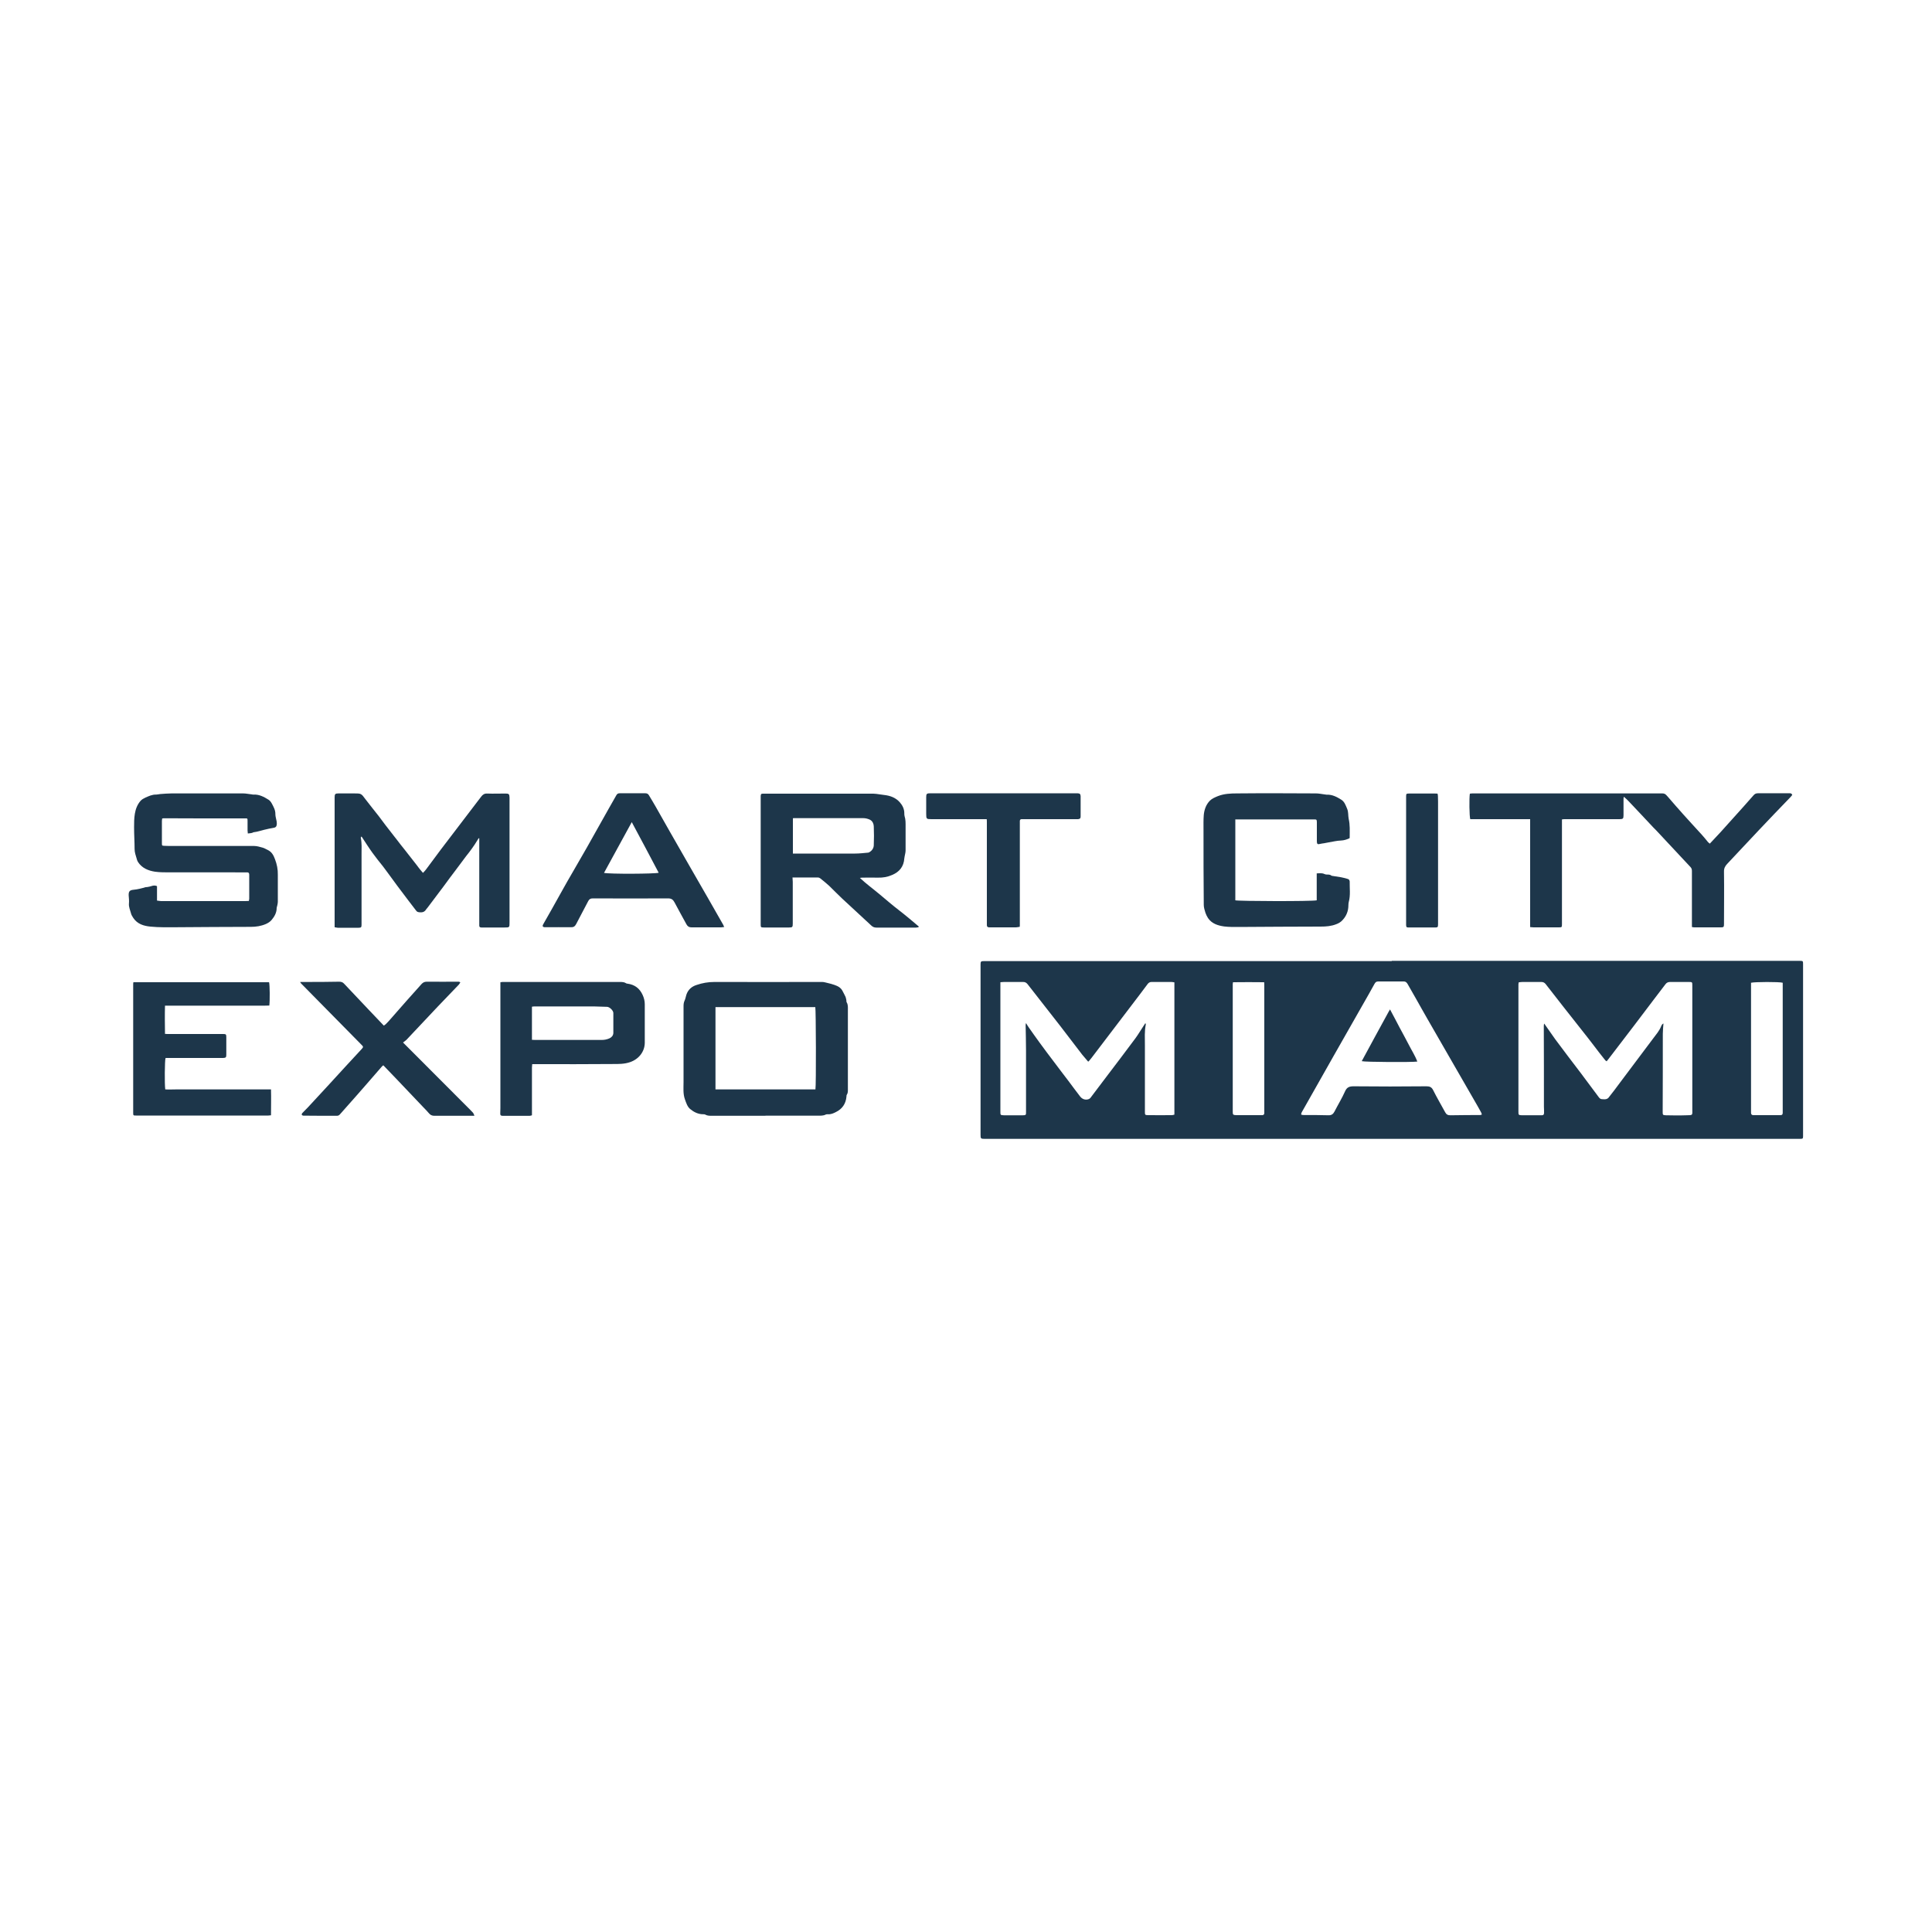
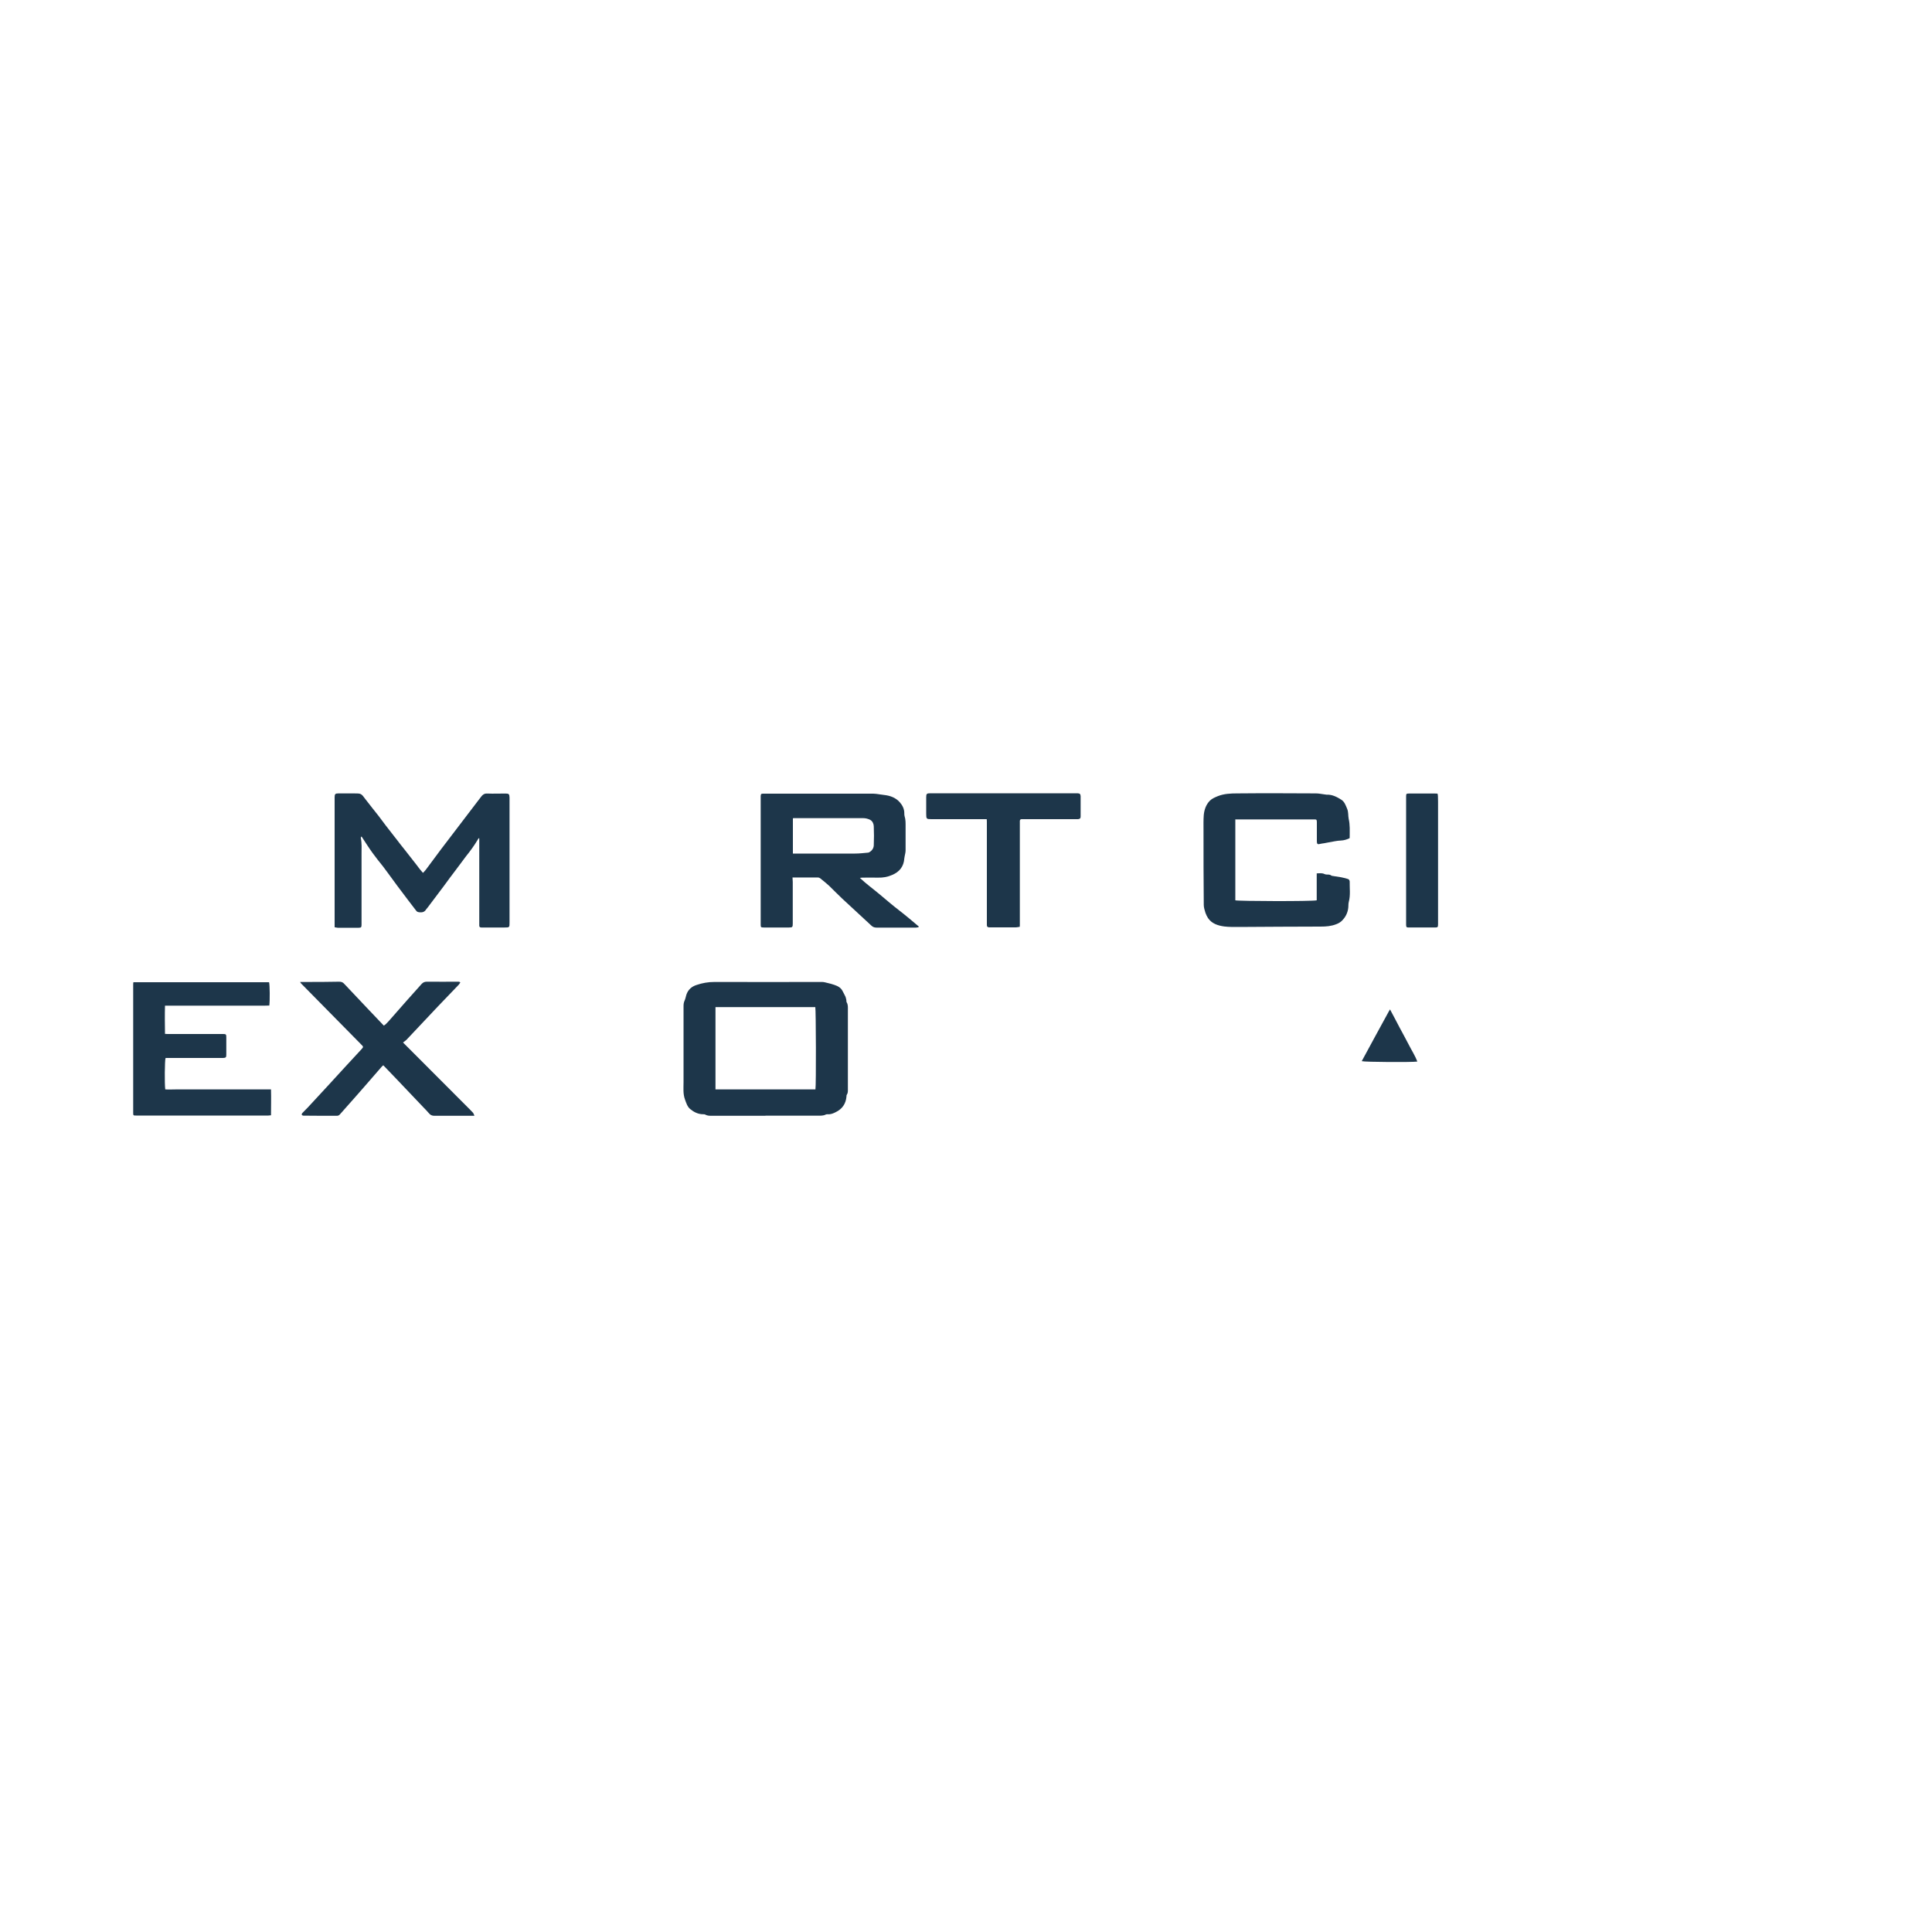
<svg xmlns="http://www.w3.org/2000/svg" id="Ebene_1" version="1.1" viewBox="0 0 150 150">
  <defs>
    <style> .st0 { fill: #1d364a; } </style>
  </defs>
-   <path class="st0" d="M95.73,76.25c0,.08-.02.11-.02.15,0,1.12,0,2.24,0,3.36,0,2.18,0,4.36,0,6.55,0,.23.02.26.26.27.65,0,1.3,0,1.95,0,.03,0,.05,0,.08,0,.1,0,.16-.06.16-.16,0-.05,0-.1,0-.15,0-1.84,0-3.68,0-5.52v-4.16c0-.1,0-.2-.01-.33-.82-.01-1.61-.01-2.42,0M135.95,76.29v.32c0,3.16,0,6.32,0,9.47,0,.1,0,.2,0,.31,0,.11.04.18.16.19.04,0,.09,0,.13,0,.67,0,1.33,0,2,0,.14,0,.17-.08.17-.19,0-.27,0-.55,0-.82,0-2.98,0-5.96,0-8.93v-.34c-.26-.08-2.2-.07-2.45,0M101.03,86.54c.07.02.11.03.15.03.66,0,1.32,0,1.98.02.23,0,.35-.1.45-.29.27-.53.58-1.03.82-1.57.14-.32.34-.39.67-.39,1.88.02,3.77.02,5.65,0,.25,0,.4.06.52.3.29.58.62,1.14.93,1.71.09.17.2.24.4.24.78-.02,1.56-.01,2.34-.02.03,0,.06-.02.11-.04-.02-.06-.03-.12-.06-.17-.08-.15-.17-.3-.25-.45-.76-1.32-1.52-2.64-2.28-3.96-.55-.95-1.09-1.9-1.64-2.85-.29-.5-.57-1.01-.86-1.52-.21-.38-.43-.76-.65-1.14-.07-.13-.15-.24-.33-.24-.66,0-1.32,0-1.98,0-.14,0-.21.06-.28.18-.3.56-.62,1.1-.93,1.65-.76,1.33-1.51,2.66-2.27,3.99-.82,1.44-1.64,2.89-2.45,4.33-.02.03-.03.08-.05.15M84.47,82.41c-.16-.19-.31-.36-.45-.53-.57-.74-1.13-1.48-1.7-2.22-.85-1.09-1.7-2.17-2.54-3.25-.1-.12-.19-.17-.35-.17-.5,0-.99,0-1.49,0-.08,0-.16.01-.27.02v.43c0,3.07,0,6.14,0,9.22,0,.14,0,.27,0,.41,0,.24,0,.26.26.27.5,0,.99,0,1.49,0,.22,0,.25-.03.24-.25,0-1.59,0-3.18,0-4.78,0-.66-.02-1.32-.03-1.97,0-.04.01-.08.03-.16.09.14.14.25.22.35.27.38.54.77.82,1.15.38.52.76,1.03,1.15,1.54.36.49.74.97,1.1,1.45.3.4.6.81.91,1.21.17.22.43.3.68.2.04-.02.09-.05.12-.09.41-.55.82-1.09,1.24-1.64.76-1,1.52-2,2.27-3.01.21-.29.39-.6.59-.9.05-.08.1-.16.17-.26.02.06.03.09.03.11-.11.53-.07,1.06-.07,1.58,0,1.73,0,3.46,0,5.19,0,.24,0,.27.26.27.62.01,1.23,0,1.85,0,.06,0,.11-.03.18-.04v-10.27c-.09-.01-.16-.03-.23-.03-.51,0-1.03,0-1.54,0-.13,0-.22.05-.3.15-.2.27-.4.53-.6.8-.63.82-1.25,1.65-1.88,2.47-.63.82-1.25,1.65-1.88,2.47-.07.09-.15.18-.23.28M119.9,79.48c.3.43.57.82.85,1.21.65.88,1.32,1.75,1.98,2.62.47.63.94,1.26,1.41,1.89.07.09.14.14.25.14.1,0,.19.02.28,0,.08-.01.17-.06.21-.11.31-.39.61-.78.9-1.18.85-1.13,1.71-2.27,2.56-3.41.23-.31.49-.6.63-.96.03-.08.08-.17.18-.22-.02.28-.05.55-.05.81,0,2.02,0,4.04-.01,6.06,0,.23.01.25.25.26.52.01,1.04.02,1.57,0,.55-.01.48.02.48-.49,0-3.19,0-6.39,0-9.58,0-.27,0-.28-.27-.28-.48,0-.96,0-1.44,0-.16,0-.27.04-.37.17-.31.41-.62.81-.93,1.22-.51.67-1.02,1.35-1.53,2.02-.64.84-1.28,1.67-1.92,2.51-.06.08-.12.15-.19.24-.05-.03-.08-.05-.1-.07-.17-.21-.33-.41-.49-.62-.3-.39-.59-.78-.89-1.16-.61-.77-1.22-1.54-1.83-2.32-.47-.61-.95-1.21-1.42-1.82-.09-.12-.2-.17-.35-.17-.49,0-.98,0-1.47,0-.09,0-.18.02-.28.03,0,.07-.02.11-.02.15,0,2.7,0,5.39,0,8.09,0,.59,0,1.18,0,1.77,0,.29,0,.3.29.31.5,0,1.01,0,1.52,0,.14,0,.18-.07.18-.19,0-.15,0-.31-.01-.46,0-2.09,0-4.18-.01-6.26,0-.06.01-.11.02-.19M108.06,74.6h30.87c.27,0,.55,0,.82,0,.23,0,.24.02.24.25,0,1.71,0,3.42,0,5.14,0,2.62,0,5.24,0,7.86,0,.12,0,.24,0,.36,0,.18-.02.21-.21.21-.29,0-.58,0-.87,0-20.32,0-40.64,0-60.96,0-.51,0-1.01,0-1.52,0-.28,0-.3-.03-.3-.31,0-2.6,0-5.21,0-7.81,0-1.81,0-3.61,0-5.42,0-.23.03-.26.26-.26,1.41,0,2.83,0,4.24,0h27.42Z" />
-   <path class="st0" d="M131.36,71.97v-.23c0-1.37,0-2.74,0-4.11,0-.12-.02-.21-.1-.3-.81-.86-1.61-1.73-2.42-2.59-.16-.18-.33-.35-.5-.52-.63-.67-1.26-1.35-1.9-2.02-.1-.11-.22-.21-.36-.34-.02.07-.03.11-.03.15,0,.43,0,.85,0,1.28,0,.27-.04.31-.32.31-1.2,0-2.4,0-3.6,0-.22,0-.45,0-.67,0-.06,0-.11.01-.19.02v.29c0,2.6,0,5.2,0,7.81v.05c0,.22-.02.23-.23.23-.45,0-.91,0-1.36,0-.21,0-.41,0-.62,0-.07,0-.15-.01-.26-.02v-8.38h-4.65c-.07-.21-.09-1.65-.03-1.98.06,0,.12-.02.19-.02,3.8,0,7.6,0,11.41,0,1.11,0,2.22,0,3.34,0,.13,0,.23.04.31.13.04.05.08.09.12.13.4.46.79.92,1.2,1.37.47.53.96,1.05,1.43,1.57.17.18.32.38.48.57.04.05.1.09.15.13.29-.31.57-.61.85-.91.57-.63,1.14-1.26,1.7-1.89.29-.32.57-.64.85-.96.09-.1.18-.15.33-.15.81,0,1.61,0,2.42,0,.09,0,.19-.02.25.13-.04.05-.09.12-.15.18-.82.85-1.64,1.7-2.45,2.56-.82.87-1.64,1.75-2.46,2.62-.16.17-.25.35-.24.61.02,1.35,0,2.71,0,4.06,0,.21-.03.25-.22.25-.69,0-1.39,0-2.08,0-.06,0-.12-.01-.2-.03" />
  <path class="st0" d="M63.31,84.58c.06-.3.04-6.21-.01-6.39h-7.75v6.39h7.77ZM59.42,86.63c-1.38,0-2.76,0-4.14,0-.18,0-.36,0-.52-.09-.05-.03-.12-.03-.17-.03-.39,0-.72-.17-1-.4-.22-.18-.31-.47-.41-.75-.16-.44-.11-.89-.11-1.34,0-1.96,0-3.92,0-5.88,0-.16.01-.3.08-.45.07-.14.09-.31.14-.46.13-.39.41-.64.8-.76.44-.15.89-.23,1.37-.23,2.79.01,5.58,0,8.38,0,.14,0,.28.05.42.08.18.04.36.09.53.15.26.09.5.21.63.48.08.15.16.3.23.45.03.08.04.16.06.24.01.06,0,.13.02.17.12.19.1.39.1.6,0,2.05,0,4.09,0,6.14,0,.15.01.31-.08.44-.03.04-.03.1-.03.15-.05.56-.33.96-.82,1.2-.19.1-.4.19-.63.17-.05,0-.11,0-.15.02-.21.11-.43.09-.65.09h-4.03" />
  <path class="st0" d="M61.56,63.54v2.73h.31c1.51,0,3.01,0,4.52,0,.33,0,.67-.04,1-.07.06,0,.11-.04.16-.07.18-.12.29-.31.29-.52.02-.48.02-.96,0-1.44,0-.19-.09-.41-.27-.51-.16-.09-.37-.14-.56-.14-1.77,0-3.55,0-5.32,0-.04,0-.08,0-.13.01M61.53,68.11c0,.14.02.25.02.36,0,1.08,0,2.16,0,3.24,0,.27-.03.3-.29.3-.65,0-1.3,0-1.95,0-.24,0-.25-.02-.25-.24,0-3.26,0-6.52,0-9.78,0-.06,0-.12,0-.18.01-.17.04-.19.2-.19.15,0,.31,0,.46,0,2.7,0,5.4,0,8.09,0,.15,0,.31.03.46.05.12.01.24.04.36.05.48.05.92.21,1.24.58.2.23.34.51.34.83,0,.08,0,.16.02.23.09.27.08.56.08.84,0,.61,0,1.22,0,1.82,0,.15-.04.3-.07.45,0,.06-.03.12-.03.18-.04.62-.37,1.04-.94,1.28-.36.16-.72.22-1.11.21-.41-.01-.82,0-1.23,0-.04,0-.08.01-.17.02.51.48,1.04.86,1.54,1.28.5.42,1,.85,1.52,1.25.52.4,1.01.82,1.51,1.24,0,.02-.01.04-.02.06-.07.01-.14.03-.21.03-1.01,0-2.02,0-3.03,0-.15,0-.28-.03-.4-.14-.76-.71-1.52-1.4-2.28-2.11-.34-.32-.67-.66-1.01-.99-.22-.2-.45-.39-.69-.58-.05-.04-.12-.07-.18-.07-.64,0-1.28,0-1.97,0" />
-   <path class="st0" d="M12.19,68.81v1.11c.12.01.22.04.32.04.47,0,.94,0,1.41,0h4.88c.17,0,.34,0,.52-.01.01-.08.03-.12.03-.17,0-.59,0-1.18,0-1.77,0-.03,0-.07,0-.1,0-.12-.05-.19-.19-.18-.3.01-.6,0-.9,0-1.7,0-3.39,0-5.09,0-.38,0-.76,0-1.13-.05-.53-.08-1.02-.28-1.33-.76-.05-.08-.08-.17-.1-.26-.07-.24-.16-.48-.16-.74,0-.56-.04-1.11-.04-1.67,0-.36,0-.72.06-1.07.06-.36.19-.72.45-1.01.09-.1.23-.18.36-.24.27-.12.54-.25.85-.24.1,0,.2-.03.3-.04.3-.02.6-.05.9-.05,1.85,0,3.7,0,5.55,0,.21,0,.42.05.63.07.06,0,.12.03.18.02.44-.02.81.18,1.16.4.1.06.19.18.25.29.14.26.29.52.28.84,0,.18.07.37.1.56.01.09.02.19,0,.28-.02.12-.09.19-.23.21-.24.04-.48.09-.72.15-.27.06-.53.16-.81.19-.06,0-.11.05-.17.06-.09.02-.19.03-.31.04,0-.1-.02-.17-.02-.23,0-.24,0-.48,0-.72,0-.23,0-.23-.23-.22-.35,0-.7,0-1.05,0-1.74,0-3.48,0-5.22-.01-.04,0-.08.01-.13.02,0,.06-.02.12-.02.18,0,.57,0,1.15,0,1.72,0,.21,0,.21.21.22.12,0,.24.01.36.01,2.19,0,4.39,0,6.58,0,.23,0,.45.07.67.13.14.04.27.12.41.19.3.14.44.41.55.71.15.39.23.79.22,1.21,0,.7,0,1.4,0,2.11,0,.1-.03.2-.05.3-.01.06-.04.11-.04.17,0,.36-.17.66-.39.92-.11.14-.29.25-.45.32-.37.16-.76.22-1.16.22-1.93,0-3.85.02-5.78.03-.68,0-1.35.02-2.03-.05-.51-.05-1.01-.2-1.32-.67-.08-.12-.16-.25-.19-.39-.06-.24-.17-.46-.15-.72.02-.21,0-.43-.02-.64-.01-.31.07-.41.38-.44.32-.03.63-.11.93-.2.04-.01.09,0,.13-.01.12-.02.23-.04.34-.08.13-.04.25-.06.4,0" />
  <path class="st0" d="M25.98,71.95v-.42c0-3.19,0-6.38,0-9.58v-.05c0-.25.05-.3.3-.3.29,0,.58,0,.87,0h.33c.57,0,.56,0,.9.46.33.44.69.87,1.03,1.31.18.24.36.48.54.72.21.27.42.54.63.81.17.22.35.44.52.67.12.15.23.29.35.44.3.38.6.77.9,1.15.1.13.19.26.3.39.06.07.12.13.19.22.1-.11.18-.18.24-.27.39-.52.77-1.04,1.16-1.56.46-.61.92-1.21,1.38-1.81.46-.6.92-1.21,1.38-1.81.12-.16.24-.31.36-.47s.25-.25.47-.24c.47.02.94,0,1.41,0,.27,0,.31.04.32.31,0,.03,0,.07,0,.1,0,3.2,0,6.4,0,9.6,0,.39,0,.39-.4.39-.53,0-1.06,0-1.59,0-.07,0-.14,0-.2,0-.12,0-.17-.06-.16-.18,0-.11,0-.22,0-.33,0-2,0-4,0-6.01v-.4s-.04-.01-.05-.01c-.04.06-.07.12-.11.18-.13.21-.26.42-.41.62-.14.2-.3.4-.45.59-.29.38-.57.76-.86,1.15-.13.18-.27.36-.4.53-.16.21-.31.43-.47.64-.42.55-.83,1.11-1.25,1.66-.04.06-.09.1-.13.16-.12.2-.29.24-.5.22-.12-.01-.21-.03-.28-.14-.19-.26-.4-.51-.59-.77-.29-.38-.58-.76-.86-1.14-.26-.35-.51-.7-.77-1.05-.12-.16-.24-.32-.35-.47-.27-.34-.55-.68-.8-1.03-.3-.41-.57-.85-.85-1.27,0,0-.02,0-.04,0,0,.03-.03.06-.03.08.09.42.06.85.06,1.28v5.19c0,.09,0,.19,0,.28,0,.2-.03.24-.23.24-.54,0-1.08,0-1.62,0-.07,0-.15-.03-.24-.04" />
  <path class="st0" d="M95.91,63.6v6.3c.21.07,5.97.09,6.32,0v-2.09c.23-.01.42-.04.6.05.06.03.13.04.2.04.12,0,.24,0,.34.08.01.01.03.02.05.02.23.04.47.07.7.11.19.04.38.08.57.15.05.02.1.12.1.18-.01.53.07,1.06-.07,1.58-.02.08-.03.17-.03.25,0,.45-.15.84-.45,1.16-.12.14-.29.25-.48.32-.4.16-.8.19-1.22.19-2.1,0-4.2.02-6.29.03-.4,0-.81.01-1.21-.04-.48-.07-.95-.21-1.25-.65-.08-.12-.15-.27-.2-.41-.06-.2-.13-.41-.13-.61-.02-1.94-.02-3.88-.02-5.83,0-.39-.01-.77.02-1.15.04-.42.18-.82.48-1.12.16-.16.4-.26.62-.35.48-.19,1-.21,1.51-.21,2.03-.02,4.06-.01,6.09,0,.23,0,.46.05.69.08.05,0,.1.02.15.02.43-.02.79.17,1.14.39.25.16.34.44.45.7.11.25.07.52.12.78.11.47.08.93.08,1.4,0,.03,0,.07-.01.11-.21.1-.43.17-.68.18-.31.01-.62.09-.93.14-.12.02-.25.05-.37.07-.1.02-.2.02-.3.05-.2.06-.26.01-.26-.2,0-.39,0-.79,0-1.18,0-.11,0-.22,0-.33-.01-.18-.03-.19-.2-.19-.21,0-.41,0-.62,0-1.71,0-3.41,0-5.11,0h-.39" />
  <path class="st0" d="M10.36,76.26h10.53c.06.2.07,1.42.02,1.81-.44.02-.89,0-1.34.01-.45,0-.89,0-1.34,0h-5.42c-.02.74-.01,1.46,0,2.19.09,0,.15.01.21.01,1.44,0,2.88,0,4.32,0,.2,0,.23.03.23.24,0,.45,0,.91,0,1.36,0,.21-.03.25-.25.26-.2,0-.39,0-.59,0-1.28,0-2.55,0-3.83,0-.02,0-.03,0-.05.01-.06.18-.08,2.01-.02,2.43.29.02.58,0,.88,0,.31,0,.62,0,.93,0h6.4c.02.68,0,1.33,0,2.01-.08,0-.14.02-.21.02-3.42,0-6.83,0-10.25,0-.24,0-.24,0-.24-.24,0-.58,0-1.16,0-1.75,0-2.72,0-5.44,0-8.17,0-.07,0-.13.02-.21" />
-   <path class="st0" d="M41.3,80.73c.09,0,.16.01.23.01,1.74,0,3.47,0,5.21,0,.19,0,.39-.04.57-.12.16-.07.3-.21.31-.41,0-.52,0-1.04,0-1.56,0-.2-.3-.48-.49-.48-.33,0-.65-.03-.98-.03-1.56,0-3.12,0-4.67,0-.06,0-.11.01-.18.02v2.57ZM38.84,76.27c.06-.01.11-.03.16-.03.18,0,.36,0,.54,0,2.86,0,5.72,0,8.58,0,.17,0,.34,0,.49.1.03.02.06.03.1.03.56.07.96.37,1.19.89.1.22.16.46.16.71,0,1,0,2,0,3-.01.69-.47,1.26-1.13,1.49-.45.16-.91.15-1.36.15-1.94.02-3.87.01-5.81.01h-.44c0,.09-.02.18-.02.27,0,1.11,0,2.22,0,3.34v.36c-.07.02-.12.04-.17.04-.66,0-1.32,0-1.98,0-.05,0-.1,0-.15,0-.12,0-.17-.06-.16-.18,0-.15.01-.29.01-.44,0-3.08,0-6.16,0-9.24v-.49" />
-   <path class="st0" d="M46.89,67.77c.44.1,3.99.08,4.25-.01-.69-1.31-1.38-2.61-2.09-3.93-.73,1.33-1.44,2.63-2.16,3.95M56.24,71.97c-.11.01-.19.03-.26.03-.76,0-1.52,0-2.29,0-.19,0-.3-.07-.39-.23-.31-.57-.63-1.14-.93-1.71-.12-.22-.24-.31-.51-.31-1.94.01-3.89.01-5.83,0-.19,0-.28.06-.36.21-.31.6-.63,1.19-.94,1.79-.09.17-.2.25-.4.24-.64-.01-1.28,0-1.93,0-.04,0-.09,0-.13,0-.14-.02-.17-.09-.1-.22.22-.39.45-.79.67-1.18.27-.48.54-.97.81-1.45.28-.5.56-1,.85-1.49.35-.61.71-1.23,1.06-1.84.58-1.02,1.15-2.04,1.72-3.06.19-.34.39-.68.58-1.02.06-.1.13-.14.25-.14.67,0,1.34,0,2,0,.13,0,.21.05.27.15.17.29.35.57.51.86.37.65.73,1.29,1.1,1.94.5.88,1,1.75,1.5,2.62.51.89,1.02,1.77,1.53,2.66.38.66.75,1.32,1.13,1.98.02.04.03.08.07.16" />
  <path class="st0" d="M36.82,86.63h-.55c-.85,0-1.7,0-2.54,0-.19,0-.32-.06-.44-.21-.13-.16-.28-.3-.42-.45-.71-.75-1.41-1.49-2.12-2.23-.32-.34-.65-.68-.99-1.03-.06.05-.12.09-.16.15-.42.48-.84.97-1.26,1.45-.23.27-.47.54-.71.81-.41.47-.83.93-1.24,1.4-.07.08-.14.11-.24.11-.82,0-1.64,0-2.47-.01-.04,0-.09,0-.13,0-.05-.01-.11-.03-.12-.07-.01-.03.01-.1.04-.13.15-.16.3-.3.45-.46.53-.57,1.06-1.14,1.59-1.72.44-.48.88-.96,1.32-1.44.41-.44.82-.88,1.22-1.32.18-.2.18-.2-.01-.39-1.55-1.57-3.1-3.15-4.65-4.72-.03-.03-.05-.06-.09-.13h.36c.89,0,1.78,0,2.67-.02.17,0,.29.04.4.17.63.67,1.26,1.33,1.89,2,.39.41.78.82,1.18,1.24.05-.03.1-.07.15-.11.08-.08.16-.16.23-.24.46-.52.91-1.04,1.37-1.56.39-.44.79-.88,1.18-1.32.11-.12.23-.18.4-.18.83.01,1.66,0,2.49,0,.03,0,.06.02.12.05-.05.07-.07.13-.11.17-.55.58-1.11,1.15-1.65,1.72-.81.86-1.62,1.72-2.43,2.58-.07.07-.16.12-.26.2.18.18.31.31.44.44,1.59,1.59,3.18,3.19,4.77,4.78.08.08.16.16.23.24.03.04.05.1.1.21" />
  <path class="st0" d="M79.16,71.96c-.1.01-.19.04-.28.04-.64,0-1.28,0-1.93,0-.05,0-.1,0-.15,0-.12,0-.19-.06-.18-.19,0-.08,0-.17,0-.26v-7.68c0-.08,0-.17-.01-.27h-.32c-1.32,0-2.64,0-3.96,0-.4,0-.42-.01-.42-.42,0-.43,0-.86,0-1.28,0-.27.04-.31.32-.31,1.34,0,2.69,0,4.03,0,2.43,0,4.87,0,7.3,0,.03,0,.07,0,.1,0,.18.01.23.06.24.23,0,.52,0,1.04,0,1.57,0,.15-.05.19-.2.21-.05,0-.1,0-.15,0h-4.09c-.05,0-.1,0-.15,0-.08,0-.12.05-.13.13,0,.07,0,.14,0,.21v7.91s0,.05-.01.12" />
  <path class="st0" d="M111.61,61.61c.01.07.03.13.03.18,0,.15.01.29.01.44v9.17c0,.12,0,.24,0,.36,0,.23-.03.25-.25.25-.43,0-.86,0-1.28,0-.25,0-.5,0-.75,0-.17,0-.19-.03-.2-.19,0-.09,0-.19,0-.28,0-3.16,0-6.32,0-9.48,0-.08,0-.15,0-.23,0-.2.02-.22.23-.22.42,0,.84,0,1.26,0,.25,0,.5,0,.75,0,.07,0,.13,0,.21.01" />
  <path class="st0" d="M105.73,82.38c.7-1.29,1.39-2.57,2.09-3.84.02-.04.05-.09.1-.17.27.51.51.95.74,1.4.23.44.48.87.7,1.31.22.44.5.86.68,1.34-.41.06-4.07.04-4.3-.03" />
</svg>